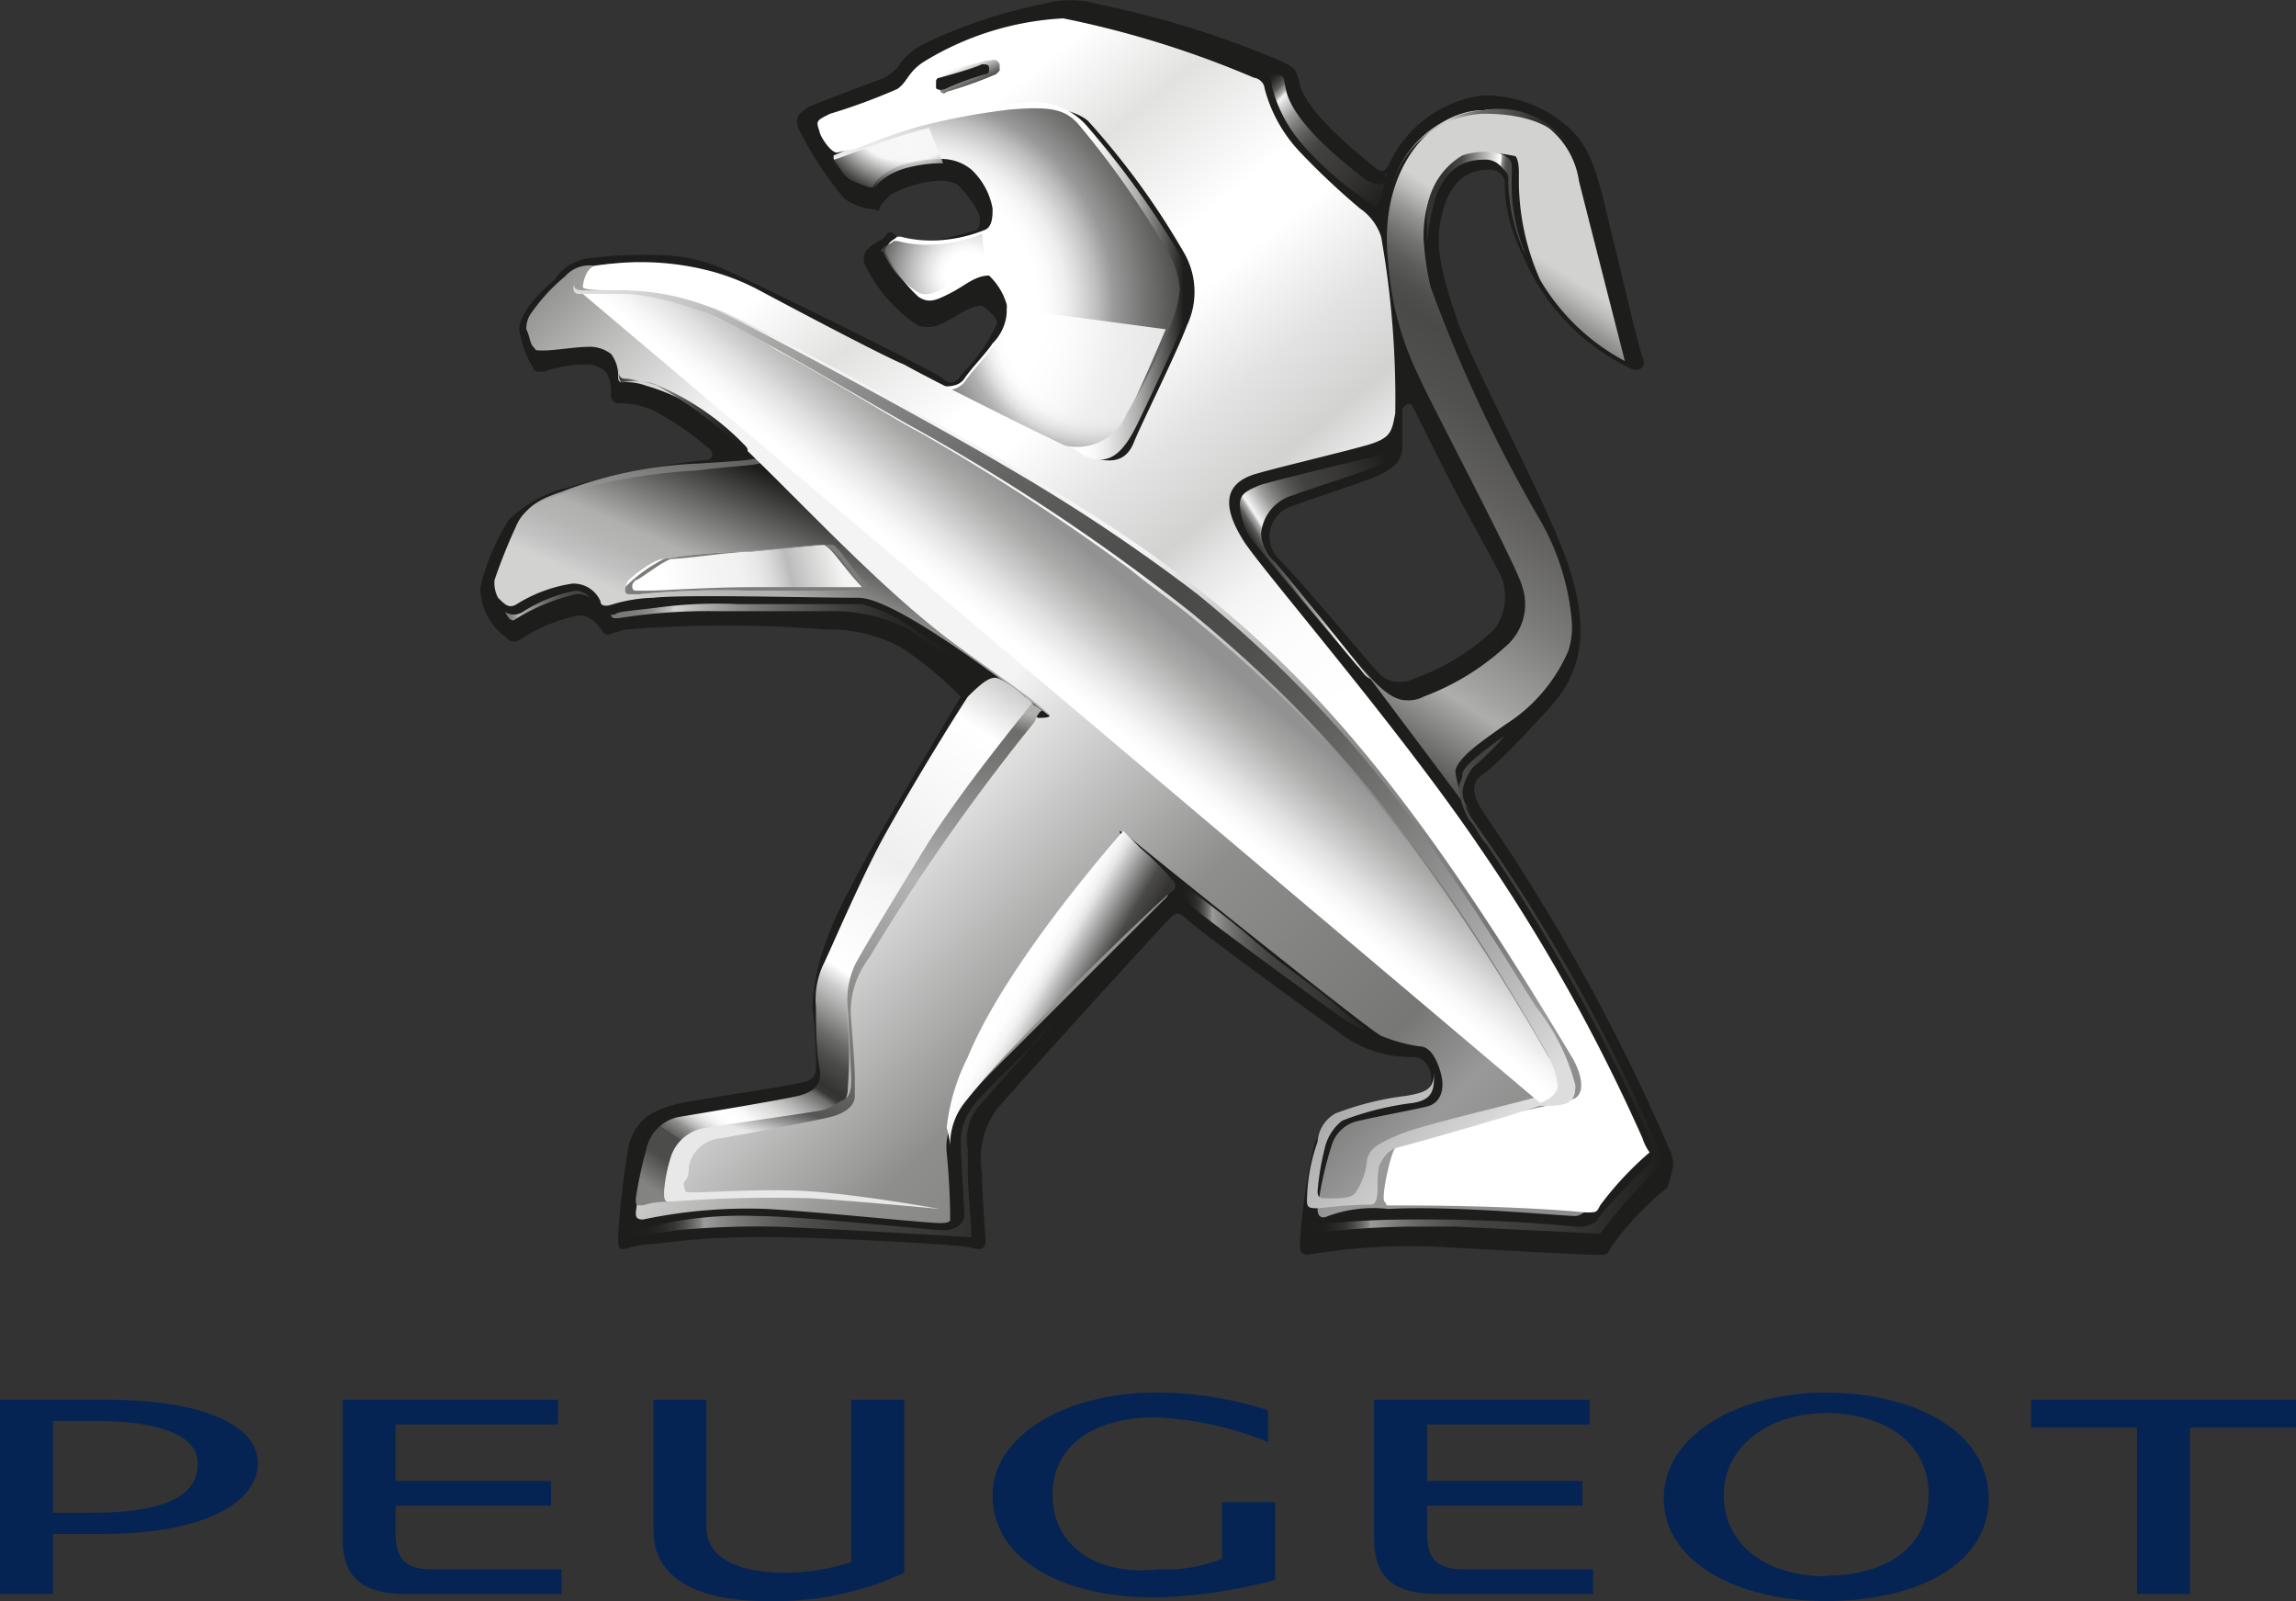
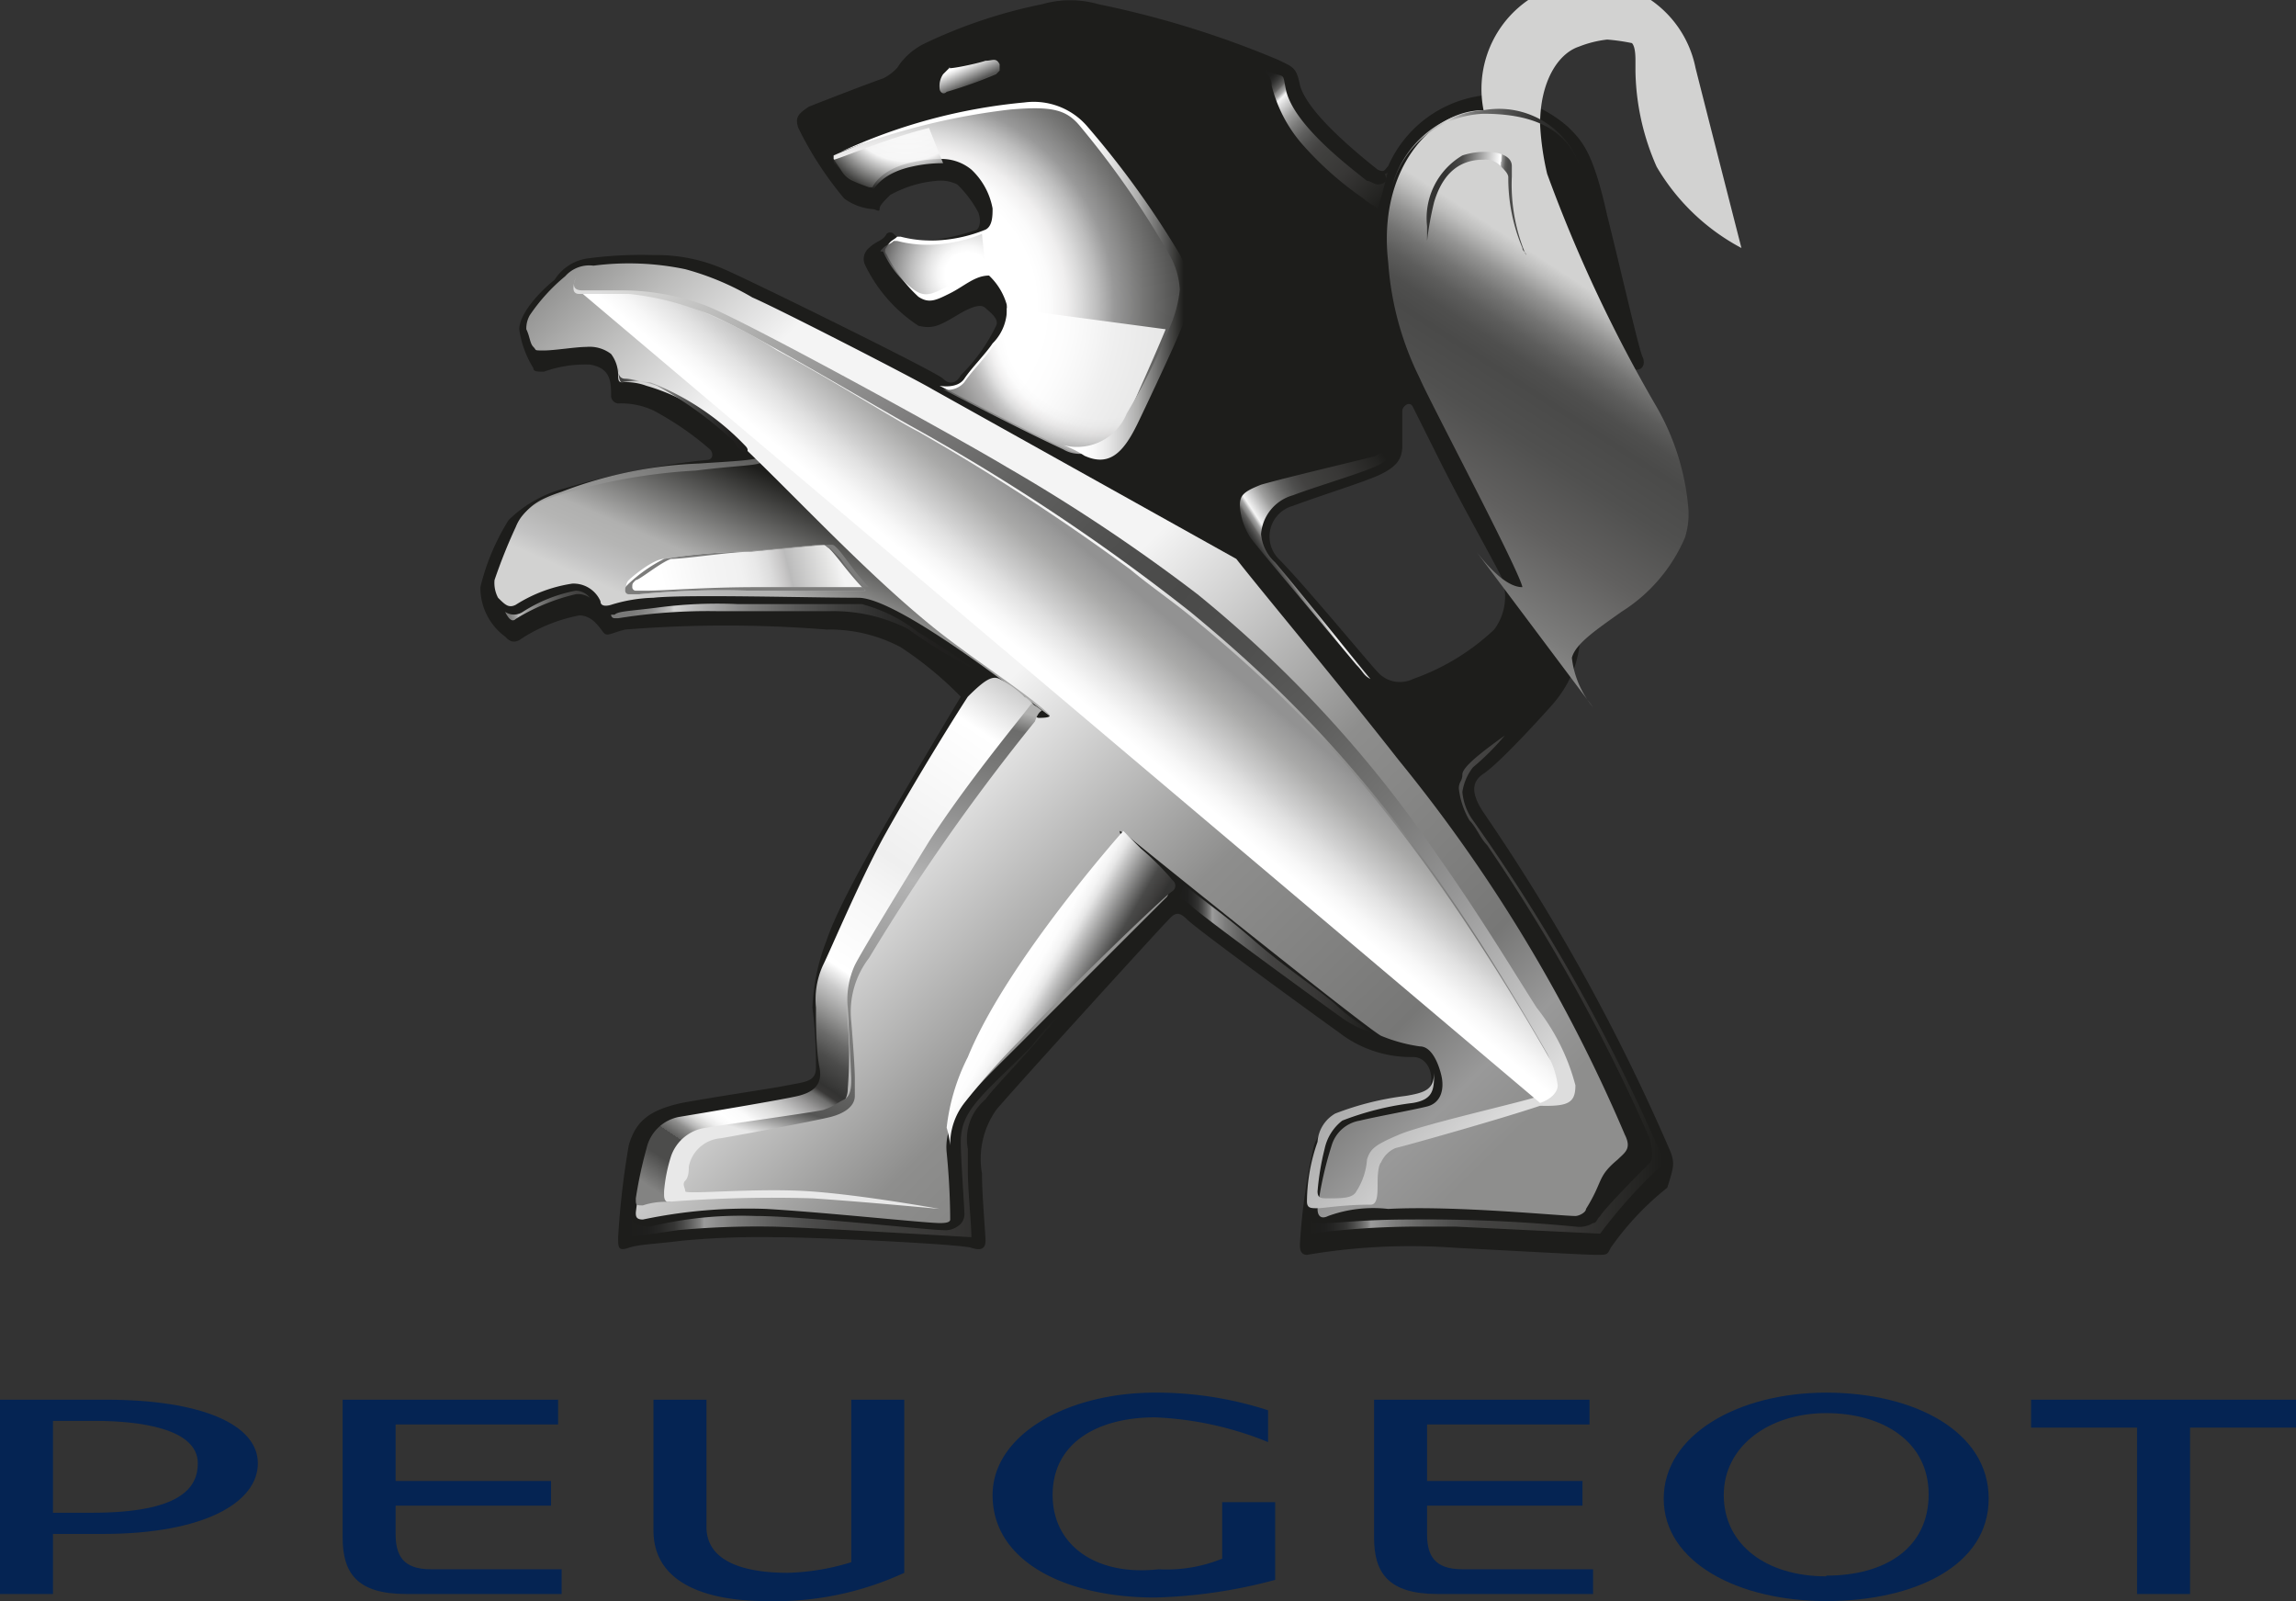
<svg xmlns="http://www.w3.org/2000/svg" xmlns:xlink="http://www.w3.org/1999/xlink" viewBox="0 0 65 45.32">
  <rect x="0" y="0" width="65" height="45.32" fill="#333333" stroke="none" />
  <defs>
    <linearGradient id="a" x1="46.76" y1="42.88" x2="36.24" y2="26.75" gradientTransform="matrix(1, 0, 0, -1, 0, 47.63)" gradientUnits="userSpaceOnUse">
      <stop offset="0.2" stop-color="#d2d2d1" />
      <stop offset="0.22" stop-color="#bdbdbc" />
      <stop offset="0.25" stop-color="#949493" />
      <stop offset="0.28" stop-color="#747473" />
      <stop offset="0.31" stop-color="#5d5d5c" />
      <stop offset="0.34" stop-color="#4f4f4e" />
      <stop offset="0.37" stop-color="#4a4a49" />
      <stop offset="0.44" stop-color="#50504f" />
      <stop offset="0.54" stop-color="#61605f" />
      <stop offset="0.66" stop-color="#7c7c7b" />
      <stop offset="0.78" stop-color="#a2a2a1" />
      <stop offset="0.81" stop-color="#aeaead" />
      <stop offset="1" stop-color="#1d1d1b" />
    </linearGradient>
    <linearGradient id="b" x1="17.14" y1="31.2" x2="19.05" y2="35.57" gradientTransform="matrix(1, 0, 0, -1, 0, 47.63)" gradientUnits="userSpaceOnUse">
      <stop offset="0.03" stop-color="#b0b0af" />
      <stop offset="0.2" stop-color="#b0b0af" />
      <stop offset="0.99" stop-color="#616160" />
    </linearGradient>
    <linearGradient id="c" x1="43.21" y1="41.82" x2="40.86" y2="42.04" gradientTransform="matrix(1, 0, 0, -1, 0, 47.63)" gradientUnits="userSpaceOnUse">
      <stop offset="0.2" stop-color="#4a4a49" />
      <stop offset="0.26" stop-color="#4c4c4b" />
      <stop offset="0.28" stop-color="#535351" />
      <stop offset="0.3" stop-color="#5e5e5d" />
      <stop offset="0.31" stop-color="#6f6f6e" />
      <stop offset="0.33" stop-color="#858584" />
      <stop offset="0.34" stop-color="#a0a09f" />
      <stop offset="0.35" stop-color="silver" />
      <stop offset="0.35" stop-color="#e4e4e4" />
      <stop offset="0.36" stop-color="#fff" />
      <stop offset="0.82" stop-color="#4a4a49" />
      <stop offset="1" stop-color="#333332" />
    </linearGradient>
    <linearGradient id="d" x1="21.99" y1="28.92" x2="23.92" y2="33.35" gradientTransform="matrix(1, 0, 0, -1, 0, 47.63)" gradientUnits="userSpaceOnUse">
      <stop offset="0" stop-color="#d2d2d1" />
      <stop offset="0.11" stop-color="#c2c2c2" />
      <stop offset="0.25" stop-color="#b5b5b4" />
      <stop offset="0.37" stop-color="#b0b0af" />
      <stop offset="0.99" stop-color="#1d1d1b" />
    </linearGradient>
    <linearGradient id="e" x1="40.8" y1="7.96" x2="6.26" y2="43.1" gradientTransform="matrix(1, 0, 0, -1, 0, 47.63)" gradientUnits="userSpaceOnUse">
      <stop offset="0.08" stop-color="#8e8e8d" />
      <stop offset="0.12" stop-color="#999" />
      <stop offset="0.17" stop-color="#777776" />
      <stop offset="0.31" stop-color="#8e8e8d" />
      <stop offset="0.47" stop-color="#f4f4f4" />
      <stop offset="0.7" stop-color="#f4f4f4" />
      <stop offset="0.72" stop-color="#e4e4e4" />
      <stop offset="0.77" stop-color="#bdbdbc" />
      <stop offset="0.84" stop-color="#7d7d7c" />
      <stop offset="0.84" stop-color="#7c7c7b" />
      <stop offset="0.96" stop-color="#4a4a49" />
    </linearGradient>
    <radialGradient id="f" cx="-75.97" cy="99.89" r="6.81" gradientTransform="matrix(1.16, 0, 0, -1.16, 113.75, 124.54)" gradientUnits="userSpaceOnUse">
      <stop offset="0.04" stop-color="#fff" />
      <stop offset="0.47" stop-color="#fff" />
      <stop offset="0.52" stop-color="#fbfbfb" />
      <stop offset="0.58" stop-color="#efeeee" />
      <stop offset="0.63" stop-color="#dadada" />
      <stop offset="0.69" stop-color="#bdbdbd" />
      <stop offset="0.75" stop-color="#999" />
      <stop offset="0.85" stop-color="#777776" />
      <stop offset="1" stop-color="#4a4a49" />
    </radialGradient>
    <radialGradient id="g" cx="-74.45" cy="68.89" r="2.4" gradientTransform="matrix(1.16, 0, 0, -1.11, 113.75, 84.22)" gradientUnits="userSpaceOnUse">
      <stop offset="0.04" stop-color="#fff" />
      <stop offset="0.23" stop-color="#fff" />
      <stop offset="0.3" stop-color="#f6f6f6" />
      <stop offset="0.42" stop-color="#dcdcdc" />
      <stop offset="0.57" stop-color="#b3b3b3" />
      <stop offset="0.75" stop-color="#7a7a7a" />
      <stop offset="0.94" stop-color="#333231" />
      <stop offset="1" stop-color="#1d1d1b" />
    </radialGradient>
    <radialGradient id="h" cx="-75.95" cy="105.04" r="2.83" gradientTransform="matrix(1.16, 0, 0, -1.16, 113.75, 124.54)" gradientUnits="userSpaceOnUse">
      <stop offset="0.23" stop-color="#fff" />
      <stop offset="0.57" stop-color="#f6f6f6" />
      <stop offset="0.86" stop-color="#1d1d1b" />
    </radialGradient>
    <radialGradient id="i" cx="-71.21" cy="99.52" r="9.53" gradientTransform="matrix(1.16, 0, 0, -1.16, 113.75, 124.54)" gradientUnits="userSpaceOnUse">
      <stop offset="0.04" stop-color="#fff" />
      <stop offset="0.25" stop-color="#fff" />
      <stop offset="0.27" stop-color="#fbfbfb" />
      <stop offset="0.29" stop-color="#efeeee" />
      <stop offset="0.31" stop-color="#dadada" />
      <stop offset="0.33" stop-color="#bdbdbd" />
      <stop offset="0.35" stop-color="#a5a4a4" />
      <stop offset="0.41" stop-color="#777776" />
      <stop offset="0.47" stop-color="#4a4a49" />
      <stop offset="0.86" stop-color="#4a4a49" />
    </radialGradient>
    <linearGradient id="j" x1="23.73" y1="31.89" x2="18.33" y2="30.54" gradientTransform="matrix(1, 0, 0, -1, 0, 47.63)" gradientUnits="userSpaceOnUse">
      <stop offset="0" stop-color="#f4f4f4" />
      <stop offset="0.06" stop-color="#e6e6e5" />
      <stop offset="0.26" stop-color="#bbb" />
      <stop offset="0.29" stop-color="#c8c7c7" />
      <stop offset="0.35" stop-color="#dbdbdb" />
      <stop offset="0.42" stop-color="#e9e9e9" />
      <stop offset="0.5" stop-color="#f1f1f1" />
      <stop offset="0.65" stop-color="#f4f4f4" />
      <stop offset="0.9" stop-color="#fff" />
    </linearGradient>
    <linearGradient id="k" x1="2011.98" y1="-1041.38" x2="2068.35" y2="-1110.06" gradientTransform="matrix(0.44, 0, 0, -0.44, -858.3, -454.32)" gradientUnits="userSpaceOnUse">
      <stop offset="0" stop-color="#fff" />
      <stop offset="0.07" stop-color="#e2e2e1" />
      <stop offset="0.16" stop-color="#fff" />
      <stop offset="0.2" stop-color="#fff" />
      <stop offset="0.27" stop-color="#e3e3e3" />
      <stop offset="0.33" stop-color="#d2d2d1" />
      <stop offset="0.36" stop-color="#e6e6e6" />
      <stop offset="0.39" stop-color="#f4f4f4" />
      <stop offset="0.43" stop-color="#fcfcfc" />
      <stop offset="0.5" stop-color="#fff" />
      <stop offset="0.89" stop-color="#fff" />
      <stop offset="0.98" stop-color="#b9b9b8" />
    </linearGradient>
    <linearGradient id="l" x1="17.18" y1="39.58" x2="42.43" y2="15.6" gradientTransform="matrix(1, 0, 0, -1, 0, 47.63)" gradientUnits="userSpaceOnUse">
      <stop offset="0" stop-color="#ddd" />
      <stop offset="0.01" stop-color="#dadad9" />
      <stop offset="0.13" stop-color="#a7a7a6" />
      <stop offset="0.25" stop-color="#7f7e7e" />
      <stop offset="0.35" stop-color="#626261" />
      <stop offset="0.44" stop-color="#50504f" />
      <stop offset="0.51" stop-color="#4a4a49" />
      <stop offset="0.58" stop-color="#4f4f4e" />
      <stop offset="0.66" stop-color="#5d5d5c" />
      <stop offset="0.75" stop-color="#757574" />
      <stop offset="0.84" stop-color="#969696" />
      <stop offset="0.94" stop-color="silver" />
      <stop offset="1" stop-color="#ddd" />
    </linearGradient>
    <linearGradient id="m" x1="29.26" y1="28.06" x2="19.42" y2="13.35" gradientTransform="matrix(1, 0, 0, -1, 0, 47.63)" gradientUnits="userSpaceOnUse">
      <stop offset="0" stop-color="#c6c6c6" />
      <stop offset="0.1" stop-color="#fff" />
      <stop offset="0.35" stop-color="#efefef" />
      <stop offset="0.41" stop-color="#f6f6f6" />
      <stop offset="0.54" stop-color="#fff" />
      <stop offset="0.57" stop-color="#cacaca" />
      <stop offset="0.61" stop-color="#959594" />
      <stop offset="0.64" stop-color="#6b6b6a" />
      <stop offset="0.67" stop-color="#4c4c4b" />
      <stop offset="0.7" stop-color="#3a3a39" />
      <stop offset="0.71" stop-color="#333332" />
      <stop offset="0.72" stop-color="#393837" />
      <stop offset="0.73" stop-color="#6d6d6c" />
      <stop offset="0.75" stop-color="#9a9999" />
      <stop offset="0.77" stop-color="#bebebe" />
      <stop offset="0.79" stop-color="#dbdbda" />
      <stop offset="0.81" stop-color="#efefef" />
      <stop offset="0.82" stop-color="#fbfbfb" />
      <stop offset="0.84" stop-color="#fff" />
      <stop offset="0.85" stop-color="#fafafa" />
      <stop offset="0.86" stop-color="#ededed" />
      <stop offset="0.87" stop-color="#d7d7d6" />
      <stop offset="0.88" stop-color="#b7b7b7" />
      <stop offset="0.89" stop-color="#8f8f8e" />
      <stop offset="0.91" stop-color="#5e5e5d" />
      <stop offset="0.91" stop-color="#4c4c4b" />
      <stop offset="0.95" stop-color="#4c4c4b" />
      <stop offset="1" stop-color="#838382" />
    </linearGradient>
    <linearGradient id="n" x1="28.25" y1="20.31" x2="30.85" y2="18.78" gradientTransform="matrix(1, 0, 0, -1, 0, 47.63)" gradientUnits="userSpaceOnUse">
      <stop offset="0.2" stop-color="#fff" />
      <stop offset="0.32" stop-color="#fdfdfd" />
      <stop offset="0.4" stop-color="#f4f4f4" />
      <stop offset="0.46" stop-color="#e6e6e6" />
      <stop offset="0.51" stop-color="#d2d2d2" />
      <stop offset="0.52" stop-color="#cdcdcd" />
      <stop offset="0.84" stop-color="#4a4a49" />
      <stop offset="0.95" stop-color="#3c3b3a" />
      <stop offset="1" stop-color="#333332" />
    </linearGradient>
    <linearGradient id="o" x1="29.72" y1="27.36" x2="32.46" y2="30.63" gradientTransform="matrix(1, 0, 0, -1, 0, 47.63)" gradientUnits="userSpaceOnUse">
      <stop offset="0.02" stop-color="#fff" />
      <stop offset="0.18" stop-color="#fff" />
      <stop offset="0.21" stop-color="#fff" />
      <stop offset="0.31" stop-color="#f7f7f7" />
      <stop offset="0.47" stop-color="#e2e2e2" />
      <stop offset="0.5" stop-color="#ddd" />
      <stop offset="0.56" stop-color="#d2d2d2" />
      <stop offset="0.81" stop-color="#a9a9a8" />
      <stop offset="0.95" stop-color="#999" />
      <stop offset="1" stop-color="#929292" />
    </linearGradient>
    <linearGradient id="p" x1="35.72" y1="45.59" x2="39.28" y2="41.95" gradientTransform="matrix(1, 0, 0, -1, 0, 47.63)" gradientUnits="userSpaceOnUse">
      <stop offset="0" stop-color="#1d1d1b" />
      <stop offset="0.05" stop-color="#1f1f1e" />
      <stop offset="0.07" stop-color="#272726" />
      <stop offset="0.09" stop-color="#353534" />
      <stop offset="0.11" stop-color="#494948" />
      <stop offset="0.13" stop-color="#636261" />
      <stop offset="0.14" stop-color="#828281" />
      <stop offset="0.16" stop-color="#a7a7a7" />
      <stop offset="0.17" stop-color="#d1d1d1" />
      <stop offset="0.18" stop-color="#f4f4f4" />
      <stop offset="0.23" stop-color="#c9c9c9" />
      <stop offset="0.28" stop-color="#9f9f9e" />
      <stop offset="0.34" stop-color="#7c7c7b" />
      <stop offset="0.4" stop-color="#616160" />
      <stop offset="0.46" stop-color="#4e4e4d" />
      <stop offset="0.52" stop-color="#434241" />
      <stop offset="0.58" stop-color="#3f3f3d" />
      <stop offset="0.72" stop-color="#383736" />
      <stop offset="0.94" stop-color="#242422" />
      <stop offset="1" stop-color="#1d1d1b" />
    </linearGradient>
    <linearGradient id="q" x1="36.18" y1="30.5" x2="40.23" y2="33.15" xlink:href="#p" />
    <linearGradient id="r" x1="39.43" y1="43.42" x2="44.75" y2="43.42" gradientTransform="matrix(1, 0, 0, -1, 0, 47.63)" gradientUnits="userSpaceOnUse">
      <stop offset="0" stop-color="#616160" />
      <stop offset="0.29" stop-color="#d2d2d1" />
      <stop offset="0.34" stop-color="#aaa" />
      <stop offset="0.39" stop-color="#8a8a89" />
      <stop offset="0.44" stop-color="#737372" />
      <stop offset="0.49" stop-color="#656564" />
      <stop offset="0.53" stop-color="#616160" />
      <stop offset="0.76" stop-color="#333332" />
      <stop offset="1" stop-color="#1d1d1b" />
    </linearGradient>
    <linearGradient id="s" x1="17.73" y1="15.77" x2="29.99" y2="15.77" gradientTransform="matrix(1, 0, 0, -1, 0, 47.63)" gradientUnits="userSpaceOnUse">
      <stop offset="0" stop-color="#1d1d1b" />
      <stop offset="0.05" stop-color="#1f1f1e" />
      <stop offset="0.08" stop-color="#272726" />
      <stop offset="0.11" stop-color="#353534" />
      <stop offset="0.13" stop-color="#494948" />
      <stop offset="0.15" stop-color="#626261" />
      <stop offset="0.17" stop-color="#818180" />
      <stop offset="0.18" stop-color="#9b9b9b" />
      <stop offset="0.25" stop-color="#7c7c7b" />
      <stop offset="0.33" stop-color="#616160" />
      <stop offset="0.41" stop-color="#4e4e4d" />
      <stop offset="0.49" stop-color="#434241" />
      <stop offset="0.58" stop-color="#3f3f3d" />
      <stop offset="0.72" stop-color="#383736" />
      <stop offset="0.94" stop-color="#242422" />
      <stop offset="1" stop-color="#1d1d1b" />
    </linearGradient>
    <linearGradient id="t" x1="33.33" y1="20.52" x2="38.81" y2="20.52" xlink:href="#s" />
    <linearGradient id="u" x1="37" y1="19.76" x2="47.07" y2="19.76" xlink:href="#s" />
    <linearGradient id="v" x1="17.19" y1="29.56" x2="27.69" y2="29.56" gradientTransform="matrix(1, 0, 0, -1, 0, 47.63)" gradientUnits="userSpaceOnUse">
      <stop offset="0" stop-color="#777776" />
      <stop offset="0.06" stop-color="#7a7a79" />
      <stop offset="0.09" stop-color="#828281" />
      <stop offset="0.12" stop-color="#90908f" />
      <stop offset="0.14" stop-color="#a3a3a3" />
      <stop offset="0.17" stop-color="#bdbdbc" />
      <stop offset="0.18" stop-color="#d2d2d1" />
      <stop offset="0.28" stop-color="#a7a7a7" />
      <stop offset="0.39" stop-color="#7d7d7c" />
      <stop offset="0.51" stop-color="#5a5a59" />
      <stop offset="0.63" stop-color="#3f3f3e" />
      <stop offset="0.75" stop-color="#2c2c2b" />
      <stop offset="0.87" stop-color="#21201f" />
      <stop offset="1" stop-color="#1d1d1b" />
    </linearGradient>
    <linearGradient id="w" x1="17.42" y1="36.03" x2="21.16" y2="36.03" gradientTransform="matrix(1, 0, 0, -1, 0, 47.63)" gradientUnits="userSpaceOnUse">
      <stop offset="0" stop-color="#3f3f3d" />
      <stop offset="0.05" stop-color="#414140" />
      <stop offset="0.08" stop-color="#494948" />
      <stop offset="0.1" stop-color="#575756" />
      <stop offset="0.12" stop-color="#6b6b6a" />
      <stop offset="0.14" stop-color="#848484" />
      <stop offset="0.16" stop-color="#a4a4a3" />
      <stop offset="0.18" stop-color="#c8c8c8" />
      <stop offset="0.18" stop-color="#d2d2d1" />
      <stop offset="0.28" stop-color="#a7a7a7" />
      <stop offset="0.39" stop-color="#7d7d7c" />
      <stop offset="0.51" stop-color="#5a5a59" />
      <stop offset="0.63" stop-color="#3f3f3e" />
      <stop offset="0.75" stop-color="#2c2c2b" />
      <stop offset="0.87" stop-color="#21201f" />
      <stop offset="1" stop-color="#1d1d1b" />
    </linearGradient>
    <linearGradient id="x" x1="14.23" y1="30.5" x2="16.69" y2="30.5" gradientTransform="matrix(1, 0, 0, -1, 0, 47.63)" gradientUnits="userSpaceOnUse">
      <stop offset="0" stop-color="#777776" />
      <stop offset="0.06" stop-color="#7a7a79" />
      <stop offset="0.1" stop-color="#828281" />
      <stop offset="0.13" stop-color="#90908f" />
      <stop offset="0.16" stop-color="#a3a3a3" />
      <stop offset="0.18" stop-color="#bbb" />
      <stop offset="0.28" stop-color="#9f9f9e" />
      <stop offset="0.42" stop-color="#7c7c7b" />
      <stop offset="0.56" stop-color="#616160" />
      <stop offset="0.7" stop-color="#4e4e4d" />
      <stop offset="0.85" stop-color="#434241" />
      <stop offset="1" stop-color="#3f3f3d" />
    </linearGradient>
    <linearGradient id="y" x1="27.28" y1="45.81" x2="27.55" y2="45.22" gradientTransform="matrix(1, 0, 0, -1, 0, 47.63)" gradientUnits="userSpaceOnUse">
      <stop offset="0" stop-color="#fff" />
      <stop offset="0.12" stop-color="#ededed" />
      <stop offset="0.91" stop-color="#555554" />
    </linearGradient>
    <linearGradient id="z" x1="23.78" y1="39.67" x2="33.71" y2="39.67" gradientTransform="matrix(1, 0, 0, -1, 0, 47.63)" gradientUnits="userSpaceOnUse">
      <stop offset="0.69" stop-color="#fff" />
      <stop offset="0.72" stop-color="#fafafa" />
      <stop offset="0.76" stop-color="#eaeaea" />
      <stop offset="0.8" stop-color="#d1d1d1" />
      <stop offset="0.85" stop-color="#aeaead" />
      <stop offset="0.89" stop-color="#80807f" />
      <stop offset="0.94" stop-color="#4a4a49" />
      <stop offset="0.98" stop-color="#1d1d1b" />
    </linearGradient>
    <linearGradient id="aa" x1="23.05" y1="15.07" x2="26.74" y2="28.09" gradientTransform="matrix(1, 0, 0, -1, 0, 47.63)" gradientUnits="userSpaceOnUse">
      <stop offset="0" stop-color="#e8e8e8" />
      <stop offset="0.07" stop-color="#555554" />
      <stop offset="0.25" stop-color="#7d7d7c" />
      <stop offset="0.35" stop-color="#8e8e8d" />
      <stop offset="0.48" stop-color="#a3a3a3" />
      <stop offset="0.6" stop-color="#b4b4b4" />
      <stop offset="0.71" stop-color="#9b9b9b" />
      <stop offset="0.87" stop-color="#797978" />
      <stop offset="0.96" stop-color="#6c6c6b" />
      <stop offset="1" stop-color="#b0b0af" />
    </linearGradient>
  </defs>
  <title>02</title>
  <path d="M47.3,32.62A56.61,56.61,0,0,0,42,23c-.4-.6-.3-.9,0-1.1s1-.9,1.9-1.9,1.1-2.2.5-4-2.8-5.8-3.2-7.1c-.5-1.5-.6-2.2-.3-3.1s.9-1,1.3-1a.45.45,0,0,1,.4.3,4.49,4.49,0,0,0,.5,2.1,6.21,6.21,0,0,0,3,3.2c.4.2.5-.1.4-.3s-.6-2.4-1-4c-.4-1.8-.7-2.1-1.1-2.5a3.58,3.58,0,0,0-2.4-.9,3.39,3.39,0,0,0-2.7,2c-.1.1-.1.2-.3.1-.5-.4-2-1.6-2.2-2.4-.1-.5-.2-.5-.6-.7A27.12,27.12,0,0,0,31.1.12a2.88,2.88,0,0,0-1.6,0,14.19,14.19,0,0,0-3.3,1.1,1.91,1.91,0,0,0-.8.7,1.38,1.38,0,0,1-.4.3c-.3.1-1.6.6-2.1.8-.3.2-.4.3-.3.6a9.86,9.86,0,0,0,1.3,2,1.6,1.6,0,0,0,.8.3c.1,0,.2.1.2,0s.1-.2.3-.4a3.26,3.26,0,0,1,1.3-.4,1.08,1.08,0,0,1,.6.1,3.19,3.19,0,0,1,.6.8c.1.3,0,.5-.1.5a6.12,6.12,0,0,1-1.4.3c-.6.1-.8-.1-.9-.2a.14.14,0,0,0-.2,0c-.1.2-.3.2-.5.4a.4.4,0,0,0-.1.5A4.26,4.26,0,0,0,26,9.22c.4.1.6,0,1.1-.3s.7-.3.8-.2.4.3.3.5a5,5,0,0,1-1,1.4c-.1.2-.3.3-.5.1s-5.5-2.8-6.2-3.1a4.77,4.77,0,0,0-2-.4,11.48,11.48,0,0,0-1.9.1,1.33,1.33,0,0,0-.9.6c-.5.4-1,1-1,1.4a2.82,2.82,0,0,0,.4,1.1c0,.1.1.1.3.1a3.47,3.47,0,0,1,1.3-.2c.6.1.6.5.6.9a.22.22,0,0,0,.2.2,2.17,2.17,0,0,1,1,.2,8.55,8.55,0,0,1,1.6,1.1c.1.1.1.3-.1.3a21.76,21.76,0,0,0-4,.8,3.54,3.54,0,0,0-1.6.9,6.39,6.39,0,0,0-.8,1.9,1.72,1.72,0,0,0,.7,1.4c.1.1.2.2.4.1a4.57,4.57,0,0,1,1.7-.7c.4,0,.6.4.7.5s.2,0,.6-.1a35.93,35.93,0,0,1,5.7,0,4.3,4.3,0,0,1,2.1.5,10.28,10.28,0,0,1,1.7,1.4s-1.5,2.5-2.3,3.9-1.3,2.4-1.5,3a5.85,5.85,0,0,0-.4,1.9,13.05,13.05,0,0,1,.1,1.7c0,.4-.3.4-.8.5s-1.9.3-3,.5c-.9.2-1.3.5-1.5,1.2a23,23,0,0,0-.3,2.6c0,.3,0,.4.3.3s.7-.1,1.5-.2a23.48,23.48,0,0,1,2.6-.1c1.3,0,5.3.2,5.6.3s.4,0,.4-.2-.1-1.3-.1-1.9a2.41,2.41,0,0,1,.4-1.8c.5-.6,4.6-5.1,4.8-5.3s.3-.4.6-.1,3.6,2.7,4.3,3.2a3.32,3.32,0,0,0,2.1.7c.6,0,.7,1,.2,1.1a10.46,10.46,0,0,0-1.7.4,1.55,1.55,0,0,0-1.3,1,17,17,0,0,0-.4,2.8c0,.1,0,.3.2.3a17.5,17.5,0,0,1,4.2-.2c1.9.1,3.7.2,4,.2s.3,0,.4-.2a8.1,8.1,0,0,1,1.6-1.7C47.4,33,47.4,32.92,47.3,32.62ZM40,19.22a.84.84,0,0,1-1-.2c-.2-.2-2.1-2.5-2.8-3.2a.9.9,0,0,1,.4-1.5c.8-.3,2.1-.7,2.5-.9s.6-.4.6-.8v-1c0-.1.2-.3.3-.1s.4.8.8,1.6c.6,1.2,1.4,2.6,1.7,3.2a1.55,1.55,0,0,1-.2,1.5A6.45,6.45,0,0,1,40,19.22Z" style="fill:#1d1d1b" />
-   <path d="M42,3.12h0c-1.5,0-3,1.7-2.7,4.3a8.7,8.7,0,0,0,.9,3.3c.2.5,2.8,5.4,2.9,5.9a1.57,1.57,0,0,1-.5,1.7,7.11,7.11,0,0,1-2.3,1.4.9.9,0,0,1-.5.1c-.2,0-.6-.1-1.3-1l3.3,4.4a2.66,2.66,0,0,1-.6-1.4c.1-.4.7-.8,1.4-1.3a4.63,4.63,0,0,0,1.8-2.1,2.2,2.2,0,0,0,.1-.8,6.92,6.92,0,0,0-.9-2.9,41,41,0,0,1-3.1-6.6,7.84,7.84,0,0,1-.2-1.4c0-1.2.5-2,1.1-2.2a3.09,3.09,0,0,1,.8-.2,5.64,5.64,0,0,1,.7.1c.1.1.1.4.1.5h0v.3a6.94,6.94,0,0,0,.6,2.7,6.09,6.09,0,0,0,2.4,2.3s-1.1-4.3-1.3-5.1A2.37,2.37,0,0,0,42,3.12Z" style="fill:url(#a)" />
+   <path d="M42,3.12h0c-1.5,0-3,1.7-2.7,4.3a8.7,8.7,0,0,0,.9,3.3c.2.5,2.8,5.4,2.9,5.9c-.2,0-.6-.1-1.3-1l3.3,4.4a2.66,2.66,0,0,1-.6-1.4c.1-.4.7-.8,1.4-1.3a4.63,4.63,0,0,0,1.8-2.1,2.2,2.2,0,0,0,.1-.8,6.92,6.92,0,0,0-.9-2.9,41,41,0,0,1-3.1-6.6,7.84,7.84,0,0,1-.2-1.4c0-1.2.5-2,1.1-2.2a3.09,3.09,0,0,1,.8-.2,5.64,5.64,0,0,1,.7.1c.1.1.1.4.1.5h0v.3a6.94,6.94,0,0,0,.6,2.7,6.09,6.09,0,0,0,2.4,2.3s-1.1-4.3-1.3-5.1A2.37,2.37,0,0,0,42,3.12Z" style="fill:url(#a)" />
  <path d="M21.5,12.72c.3.3-.2.3-1.7.4a12.07,12.07,0,0,0-3.9.8c-.6.2-1,.4-1.2.9a15.07,15.07,0,0,0-.6,1.5.9.9,0,0,0,.1.5c.1.1.2-2.8,3.9-3,3.3-.1,4.1-.5,3.4-1.1Z" style="fill:url(#b)" />
  <path d="M40.4,6.82a8.92,8.92,0,0,1,.2-1.1c.3-1,.9-1.2,1.4-1.2a.59.59,0,0,1,.5.2c.1.1.2.2.2.3a5.06,5.06,0,0,0,.4,2c0,.1.1.1.1.2A5.11,5.11,0,0,1,42.8,5v-.3c0-.3-.4-.4-.7-.4a2,2,0,0,0-.7.1,2.06,2.06,0,0,0-1,2Z" style="fill:url(#c)" />
  <path d="M21.6,12.92c.1.3-.3.2-1.9.4a16.14,16.14,0,0,0-3.9.7c-.6.2-1,.4-1.2.9a15.07,15.07,0,0,0-.6,1.5.9.9,0,0,0,.1.5c.2.2.3.3.5.2a4.11,4.11,0,0,1,1.6-.6.83.83,0,0,1,.8.5c0,.2.3.1.3.1a4.36,4.36,0,0,1,1.2-.2c.9-.1,4.5,0,5.8,0s5.8,3.7,5.9,3.7l.2-.5c-1.5-1.3-7.4-5.9-8.8-7.2Z" style="fill:url(#d)" />
  <path d="M35,15.82c.7.9,2.8,3.4,4.6,5.7A44,44,0,0,1,46,32.12c.2.4,0,.5-.2.7-.6.5-.4.6-.9,1.4,0,.1-.2.2-.3.2-.4,0-3.4-.3-5.3-.2a3.74,3.74,0,0,0-1.7.2c-.2.1-.3,0-.3-.2a10.15,10.15,0,0,1,.4-1.8,1,1,0,0,1,.8-.7c.4-.1,1.5-.3,1.9-.4s.5-.5.4-.9-.3-.8-.6-.8a4.51,4.51,0,0,1-1.1-.3c-.4-.2-6.5-5.1-7.1-5.6a1.44,1.44,0,0,0-.3-.2c0,.1.1.2.1.3s1,1.1,1.2,1.3a.19.19,0,0,1,0,.3l-4.2,4.2c-1.2,1.2-2.1,2-2,3s.1,1.8.1,1.9-.2.1-.3.1c-.4,0-3.2-.3-4.9-.4a14.43,14.43,0,0,0-3.5.3c-.2,0-.2-.1-.2-.2a10.8,10.8,0,0,1,.4-1.9,1.07,1.07,0,0,1,.9-.7c.5-.1,2.6-.5,3.5-.6.5-.1.6-.3.6-.7s-.1-1.4-.1-1.8a3.19,3.19,0,0,1,.3-1.4,44.14,44.14,0,0,1,4.1-7.5c.2-.2.4-.3.5-.2s1.1.8,1.2.8.4,0,.3-.1c-.5-.5-2.2-1.6-3.2-2.4-2-1.6-4.1-3.9-5.7-5.4a5.69,5.69,0,0,0-2.5-1.5,1.7,1.7,0,0,0-.7-.1c-.1,0-.1-.1-.1-.2a1,1,0,0,0-.2-.6,1,1,0,0,0-.7-.2c-.3,0-.9.1-1.2.1s-.2,0-.3-.1-.1-.3-.2-.5a.76.76,0,0,1,.1-.4,5.24,5.24,0,0,1,1-1.1.91.91,0,0,1,.8-.3,7.82,7.82,0,0,1,2.6.1,7.71,7.71,0,0,1,1.9.8c.7.3,4.6,2.3,5.1,2.6Z" style="fill:url(#e)" />
  <path d="M28.5,8.62a1.37,1.37,0,0,1-.4,1.1c-.2.3-.6.7-.8,1s-.7.2-.7.2,2.3,1.2,3.6,1.8c.5.3,1.3,0,1.9-1,.1-.2.9-2,1.1-2.5a2.17,2.17,0,0,0,0-2.1,24.14,24.14,0,0,0-2.5-3.5A1.56,1.56,0,0,0,29.3,3a11.68,11.68,0,0,0-2.9.4,22,22,0,0,0-2.8,1v.1l.2.3a.75.75,0,0,0,.3.3,4.71,4.71,0,0,0,.5.2h.1s.2-.5,1.1-.7a3.87,3.87,0,0,1,.9-.1,1.33,1.33,0,0,1,.8.3,2,2,0,0,1,.6,1.1c0,.2,0,.5-.2.6a4.15,4.15,0,0,1-1.3.3,3.42,3.42,0,0,1-1.1-.1h-.1c-.1.1-.2.1-.3.3a.14.14,0,0,0,0,.2,4.13,4.13,0,0,0,.9,1.2c.3.2.5.1.9-.1s.7-.5,1.1-.5A1.82,1.82,0,0,1,28.5,8.62Z" style="fill:url(#f)" />
  <path d="M27.8,6.62a4.15,4.15,0,0,1-1.3.3,3.42,3.42,0,0,1-1.1-.1h-.1c-.1.1-.2.1-.3.2s-.1.1,0,.1a2.7,2.7,0,0,0,.9,1.1c.3.2.5.1.9-.1s.7-.5,1.1-.5Z" style="opacity:0.85;isolation:isolate;fill:url(#g)" />
  <path d="M26.3,3.62c-1.2.3-2.6.9-2.7.9v.1l.2.3a.75.75,0,0,0,.3.3,1.69,1.69,0,0,0,.5.2h.1s.2-.5,1.1-.7a3.87,3.87,0,0,1,.9-.1Z" style="opacity:0.85;isolation:isolate;fill:url(#h)" />
  <path d="M28.5,8.72a1.37,1.37,0,0,1-.4,1.1c-.2.3-.6.7-.8,1a.61.61,0,0,1-.6.2s2.1,1.1,3.4,1.7c.5.3,1.3.1,1.8-.9.1-.2.9-2,1.1-2.5Z" style="opacity:0.85;isolation:isolate;fill:url(#i)" />
  <path d="M17.8,16.72c-.1,0-.1-.2,0-.3s.7-.6,1-.6a15,15,0,0,1,2.2-.2c.2,0,2.1-.2,2.3-.2s.6.7,1.2,1.3H21.2a23.72,23.72,0,0,0-3.1.1C18.1,16.72,17.9,16.82,17.8,16.72Z" style="fill:url(#j)" />
  <path d="M17.8,16.82h0a.1.1,0,0,1-.1-.1h0c0-.1,0-.1.1-.2h0a4.31,4.31,0,0,1,1-.7h0a15,15,0,0,1,2.2-.2h0c.2,0,2.1-.2,2.3-.2h0c.1,0,.1.1.2.1h0l.3.3h0c.2.3.5.6.7.9H21.2a23.72,23.72,0,0,0-3.1.1h-.3Zm.2-.1h.3c.5,0,1.7-.1,3.1-.1h3.2c-.4-.4-.7-.9-.9-1.1h0c-.1-.1-.1-.1-.2-.1h0c-.3,0-2.2.2-2.3.2h0c-.5,0-1.8.2-2.2.2h0c-.3.1-.9.6-1,.6h0c-.1.1-.1.1-.1.2h0a.1.1,0,0,0,.1.1Z" style="fill:#7c7c7b" />
-   <path d="M46.5,32.22A51.29,51.29,0,0,0,41.9,24c-2.3-3.4-6.2-7.9-6.7-8.7s-.7-1.6.4-1.9c.7-.2,2.4-.6,3.1-.8s.7-.4.8-.9a26.26,26.26,0,0,0-.4-5,1.56,1.56,0,0,0-.6-.8,20.69,20.69,0,0,1-1.7-1.6,4.13,4.13,0,0,1-1-1.8.31.31,0,0,0-.1-.2.35.35,0,0,0-.2-.1A27.6,27.6,0,0,0,30.1.52a8.37,8.37,0,0,0-3.9,1.2c-.5.3-.5.6-.8.8a16.71,16.71,0,0,1-1.9.7c-.4.2-.4.2-.3.5,0,.1.3.6.5.6a4.33,4.33,0,0,1,.5-.1,22.47,22.47,0,0,1,3.1-1c1.4-.3,2.9-.3,3.5.2a21.67,21.67,0,0,1,2.7,3.7,2.22,2.22,0,0,1,.1,2.1c-.3.8-1.3,2.8-1.5,3.3s-.6.7-1.5.3-4.3-2.1-5-2.5c-.5-.2-2.6-1.3-4.1-2.1a6.39,6.39,0,0,0-1.6-.6,7.8,7.8,0,0,0-3-.1c-.3,0-.4.5-.4.6s.6.1,1.1.1a10.54,10.54,0,0,1,2.6.5c.9.3,5.1,2.6,6.2,3.2,8.2,4.5,11.7,7.3,18.1,18,.3.5.4,1.1,0,1.2-.6.2-3.4.7-4.2,1s-.8.3-.9.6-.3,1.2-.2,1.3,0,.1.1.1c.8,0,3.5,0,5.6.2.3,0,.3,0,.4-.2a9.22,9.22,0,0,1,1.4-1.5A1.47,1.47,0,0,1,46.5,32.22Z" style="fill:url(#k)" />
  <path d="M44.6,30.72a6,6,0,0,0-1.1-2.2c-.7-1.1-1.6-2.6-2.8-4.3a34.62,34.62,0,0,0-6.8-7.4,50.38,50.38,0,0,0-5.4-3.6c-1.5-.9-7.7-4.3-8.6-4.6a6.85,6.85,0,0,0-2.2-.4H16.5c-.4,0-.2-.3-.2-.4,0,.1-.2.5.1.5h1.2a13.16,13.16,0,0,1,2.3.5c.9.3,4.9,2.7,6,3.3a58.56,58.56,0,0,1,7.8,5.2c3.4,2.8,6.4,6,10.1,12.5a1.85,1.85,0,0,1,.2.7.45.45,0,0,1-.4.5c-.6.2-3.3.8-4,1.1s-.8.4-.9.7a1.9,1.9,0,0,1-.3.9c-.1.2-.4.2-.8.2-.2,0-.3,0-.3-.2a7.38,7.38,0,0,1,.2-1.2,1.37,1.37,0,0,1,.5-.8,8.3,8.3,0,0,1,2-.5c.6-.1.6-.4.6-.9,0,.5-.2.6-.8.7a8.3,8.3,0,0,0-2,.5,1,1,0,0,0-.5.8A5.16,5.16,0,0,0,37,34c0,.2.1.2.3.2s.7-.1,1.5-.1c.2,0,.2-.3.2-.6,0-.1,0-.5.1-.6a.78.78,0,0,1,.4-.4c.4-.1,2.9-.8,4.1-1.2C44.4,31.32,44.6,31.22,44.6,30.72Z" style="fill:url(#l)" />
  <path d="M28.3,19.22a3,3,0,0,1,.7.5.75.75,0,0,1,.3.3,77.63,77.63,0,0,0-4.9,7.1,3.13,3.13,0,0,0-.4,1.8,11.88,11.88,0,0,1,0,1.9c0,.4-.3.6-.7.7s-2.8.5-3.3.6a1,1,0,0,0-.7.8,4.54,4.54,0,0,1-.2.8c0,.2,0,.3-.2.3a2,2,0,0,0-.7.1c-.2,0-.2,0-.2-.2a12.08,12.08,0,0,1,.3-1.4,1.17,1.17,0,0,1,.9-.9c.6-.1,3-.5,3.4-.6s.7-.3.6-.8-.1-1.3-.1-1.7a2.34,2.34,0,0,1,.2-1.2c.2-.4,1-2.3,1.7-3.6,1-1.8,2.2-3.7,2.4-4C27.9,19.22,28.1,19.12,28.3,19.22Z" style="fill:url(#m)" />
  <path d="M26.9,32.42a1.92,1.92,0,0,1,.4-1.2,20.93,20.93,0,0,1,1.6-1.8c1.2-1.3,4.1-4.1,4.3-4.2a.19.19,0,0,0,0-.3,7.53,7.53,0,0,0-.9-.9l-.5-.5s-3.3,3.7-4.4,6.4a5.84,5.84,0,0,0-.6,2A2.81,2.81,0,0,1,26.9,32.42Z" style="fill:url(#n)" />
  <path d="M16.5,8.32h1.3a7.75,7.75,0,0,1,2.3.6,12.1,12.1,0,0,1,1.9,1c1.5.8,3.4,2,4,2.3a62.57,62.57,0,0,1,6,3.9c.6.5,1.2.9,1.8,1.4,3.4,2.8,6.3,5.9,10.1,12.5a2.54,2.54,0,0,1,.2.7c0,.2-.2.4-.5.5Z" style="fill:url(#o)" />
  <path d="M39,5.22h0c-.1,0-.2-.1-.3-.1-.5-.4-2.1-1.6-2.3-2.6-.1-.5,0-.3-.5-.5-.1-.1-.3-.1-.4-.2a.1.1,0,0,1,.1.1c.1,0,.1.1.2.1.2.2.2.3.2.4a4,4,0,0,0,.9,1.7,9.42,9.42,0,0,0,1.7,1.5c.1.1.3.2.4.3.1-.3.2-.7.3-1.1a.1.1,0,0,1-.1.1C39.3,5.12,39.2,5.22,39,5.22Z" style="fill:url(#p)" />
  <path d="M35.7,13.72c-.5.2-.6.3-.6.6h0a1.9,1.9,0,0,0,.3.9c.3.4,1.5,1.8,3,3.6.2.2.2.3.4.4-.1-.1-2.1-2.6-2.7-3.3a1.23,1.23,0,0,1-.4-.8,1.24,1.24,0,0,1,.9-1.1c.8-.3,2.2-.7,2.5-.9s.4-.3.4-.5l-.6.3C38.1,13.12,36.4,13.52,35.7,13.72Z" style="fill:url(#q)" />
  <path d="M39.4,5.32A2.8,2.8,0,0,1,42,3.22c1.8,0,2.5.7,2.8,1.7A2.44,2.44,0,0,0,42,3.12,2.9,2.9,0,0,0,39.4,5.32Z" style="fill:url(#r)" />
  <path d="M27.9,31.12c.2-.3,1.2-1.3,2.1-2.4a6.47,6.47,0,0,0-.8.9c-1.4,1.4-2,1.8-2,2.7,0,.5.1,1.8.1,2a.4.4,0,0,1-.2.4.6.6,0,0,1-.4.1c-.4,0-4-.4-5.3-.4a11,11,0,0,0-3,.3c-.1,0-.4,0-.5-.2a.31.31,0,0,1-.1-.2c0,.2-.1.5-.1.7.2,0,.8-.1,1.5-.2a24.4,24.4,0,0,1,2.6-.1c.7,0,5.7.3,5.7.3,0-.4-.1-1.3-.1-1.9v-.6A1.46,1.46,0,0,1,27.9,31.12Z" style="fill:url(#s)" />
  <path d="M38,28.82a3,3,0,0,0,.8.4c-.2-.2-.6-.4-1-.8-.6-.5-1.5-1.1-2.3-1.8s-1.4-1.1-2-1.6a.52.52,0,0,1-.2.4.76.76,0,0,1,.4.2C34,25.92,37.3,28.32,38,28.82Z" style="fill:url(#t)" />
  <path d="M46.9,33.12c.1-.1.2-.1.2-.2a.37.37,0,0,0-.1-.3,52.18,52.18,0,0,0-5.3-9.4,1.6,1.6,0,0,1-.3-.8,1.49,1.49,0,0,1,.3-.7,7,7,0,0,0,.9-.9c-.7.5-1.2.9-1.2,1.1s-.1.2-.1.4a2.3,2.3,0,0,0,.3.9c.2.2.3.5.5.7a51.11,51.11,0,0,1,4.6,8.3c.1.4.1.6,0,.7s-1.2,1.2-1.4,1.5c-.1.1-.1.2-.2.2a.75.75,0,0,1-.5.1,44.74,44.74,0,0,0-4.7-.2c-1.3,0-2,.1-2.4.1-.2,0-.4,0-.4-.1h0v.4a23.64,23.64,0,0,1,3-.2h1.1l4.1.2A14.29,14.29,0,0,1,46.9,33.12Z" style="fill:url(#u)" />
  <path d="M27.7,19c-.6-.4-1.2-.8-1.7-1.1a4.44,4.44,0,0,0-1.6-.8H20.9a12.89,12.89,0,0,0-2.3.1c-.8.1-1.1.1-1.2.2h-.1a.1.1,0,0,0,.1.1h.1a16,16,0,0,1,2.8-.2h3.2a4.66,4.66,0,0,1,2.2.5A12.83,12.83,0,0,0,27.7,19Z" style="fill:url(#v)" />
  <path d="M21.1,12.62a7.41,7.41,0,0,0-2.7-1.8c-.2,0-.5-.1-.7-.1s-.2-.2-.2-.3,0,.4.1.4a1.91,1.91,0,0,1,1,.1,10.45,10.45,0,0,1,2.2,1.6C21,12.92,21.3,12.82,21.1,12.62Z" style="fill:url(#w)" />
  <path d="M16.3,16.82a.6.6,0,0,1,.4.1.52.52,0,0,0-.4-.2,4.24,4.24,0,0,0-1.5.6.45.45,0,0,1-.5,0c.1.2.2.3.3.2A5.75,5.75,0,0,1,16.3,16.82Z" style="fill:url(#x)" />
  <path d="M27.9,1.72c.2,0,.3-.1.4.1V2l-.1.1a12.13,12.13,0,0,1-1.4.5c-.1.1-.2,0-.2-.1a.6.6,0,0,1,.1-.4l.2-.2C26.7,2,27.6,1.82,27.9,1.72Z" style="fill:url(#y)" />
-   <path d="M27.8,1.82c.1,0,.2,0,.2.1V2a.1.1,0,0,1-.1.1,7.6,7.6,0,0,0-1.1.4c-.2.1-.3,0-.3,0v-.2a.1.1,0,0,1,.1-.1C26.9,2.12,27.6,1.92,27.8,1.82Z" style="fill:#1d1d1b" />
  <path d="M32.2,12c.1-.2,1-2.1,1.2-2.6a3.54,3.54,0,0,0,.3-1.1,2.61,2.61,0,0,0-.3-1.1,25.63,25.63,0,0,0-2.6-3.6,2,2,0,0,0-1.8-.7,15.82,15.82,0,0,0-5.2,1.4,19.18,19.18,0,0,1,4.8-1.2c1.2-.1,1.6,0,2,.5a25.31,25.31,0,0,1,2.5,3.6,2.24,2.24,0,0,1,.3,1,3.54,3.54,0,0,1-.3,1.1,17.81,17.81,0,0,1-1.2,2.4,1.52,1.52,0,0,1-1.8.9,2.83,2.83,0,0,1,.6.3C31.4,13.22,31.8,12.82,32.2,12Z" style="fill:url(#z)" />
  <path d="M29.5,20.12a1.24,1.24,0,0,0-.3-.2c-.3.4-1.8,2.2-2.9,3.9-.8,1.3-1.9,3.1-2.1,3.5a2.34,2.34,0,0,0-.2,1.2l.1,2c0,.2,0,.5-.2.6s-.3.2-.6.3c-.5.1-2.7.4-3.3.5a1.21,1.21,0,0,0-1,.8,4.4,4.4,0,0,0-.2,1v.1c0,.2.1.2.1.2a38,38,0,0,1,4.1-.1c1.5.1,3.6.3,3.6.3s-2.2-.4-3.7-.5-3.5.1-3.5,0-.1-.2,0-.3.1-.3.1-.4a1,1,0,0,1,.9-.8c.6-.1,2.7-.5,3.1-.6s.7-.3.7-.6v-.5c0-.4-.1-1.6-.1-1.6a2.5,2.5,0,0,1,.5-1.8,59.27,59.27,0,0,1,4.7-6.7c.1-.3.2-.3.2-.3Z" style="fill:url(#aa)" />
  <path d="M0,39.62v5.5H1.5v-1.7H2.9c2.9,0,4.4-.9,4.4-2s-1.6-1.8-4.3-1.8Zm1.5,3.2v-2.6H2.7c1.2,0,2.9.2,2.9,1.2,0,.7-.5,1.4-3,1.4Z" style="fill:#052453" />
  <path d="M15.9,45.12v-.7H12.2c-.8,0-1-.4-1-1v-.8h4.4v-.7H11.2v-1.6h4.6v-.7H9.7v3.9c0,1,.4,1.6,1.8,1.6Z" style="fill:#052453" />
  <path d="M25.6,39.62H24.1v4.6a6.62,6.62,0,0,1-1.8.3c-1.2,0-2.3-.3-2.3-1.3v-3.6H18.5v3.7c0,1.5,1.5,2,3.2,2a8.7,8.7,0,0,0,3.9-.8v-4.9Z" style="fill:#052453" />
  <path d="M29.8,42.32c0-1.5,1.3-2.2,2.9-2.2a9.47,9.47,0,0,1,3.2.7v-.9a10.23,10.23,0,0,0-3.2-.5c-2.5,0-4.6,1.2-4.6,2.9,0,1.9,2.1,2.9,4.6,2.9a14.45,14.45,0,0,0,3.4-.5v-2.2H34.6v1.6a4.18,4.18,0,0,1-1.8.3c-1.8.2-3-.7-3-2.1" style="fill:#052453" />
  <path d="M45.1,45.12v-.7H41.4c-.8,0-1-.4-1-1v-.8h4.4v-.7H40.4v-1.6H45v-.7H38.9v3.9c0,1,.4,1.6,1.8,1.6Z" style="fill:#052453" />
  <path d="M51.7,39.42c-2.5,0-4.6,1.2-4.6,3s2.1,2.9,4.6,2.9,4.6-1,4.6-2.9-2.1-3-4.6-3m0,5.2c-1.7,0-2.9-.9-2.9-2.3S50.1,40,51.7,40s2.9.8,2.9,2.3-1.2,2.3-2.9,2.3" style="fill:#052453" />
  <polygon points="57.5 40.41 60.5 40.41 60.5 45.12 62 45.12 62 40.41 65 40.41 65 39.62 57.5 39.62 57.5 40.41" style="fill:#052453" />
</svg>